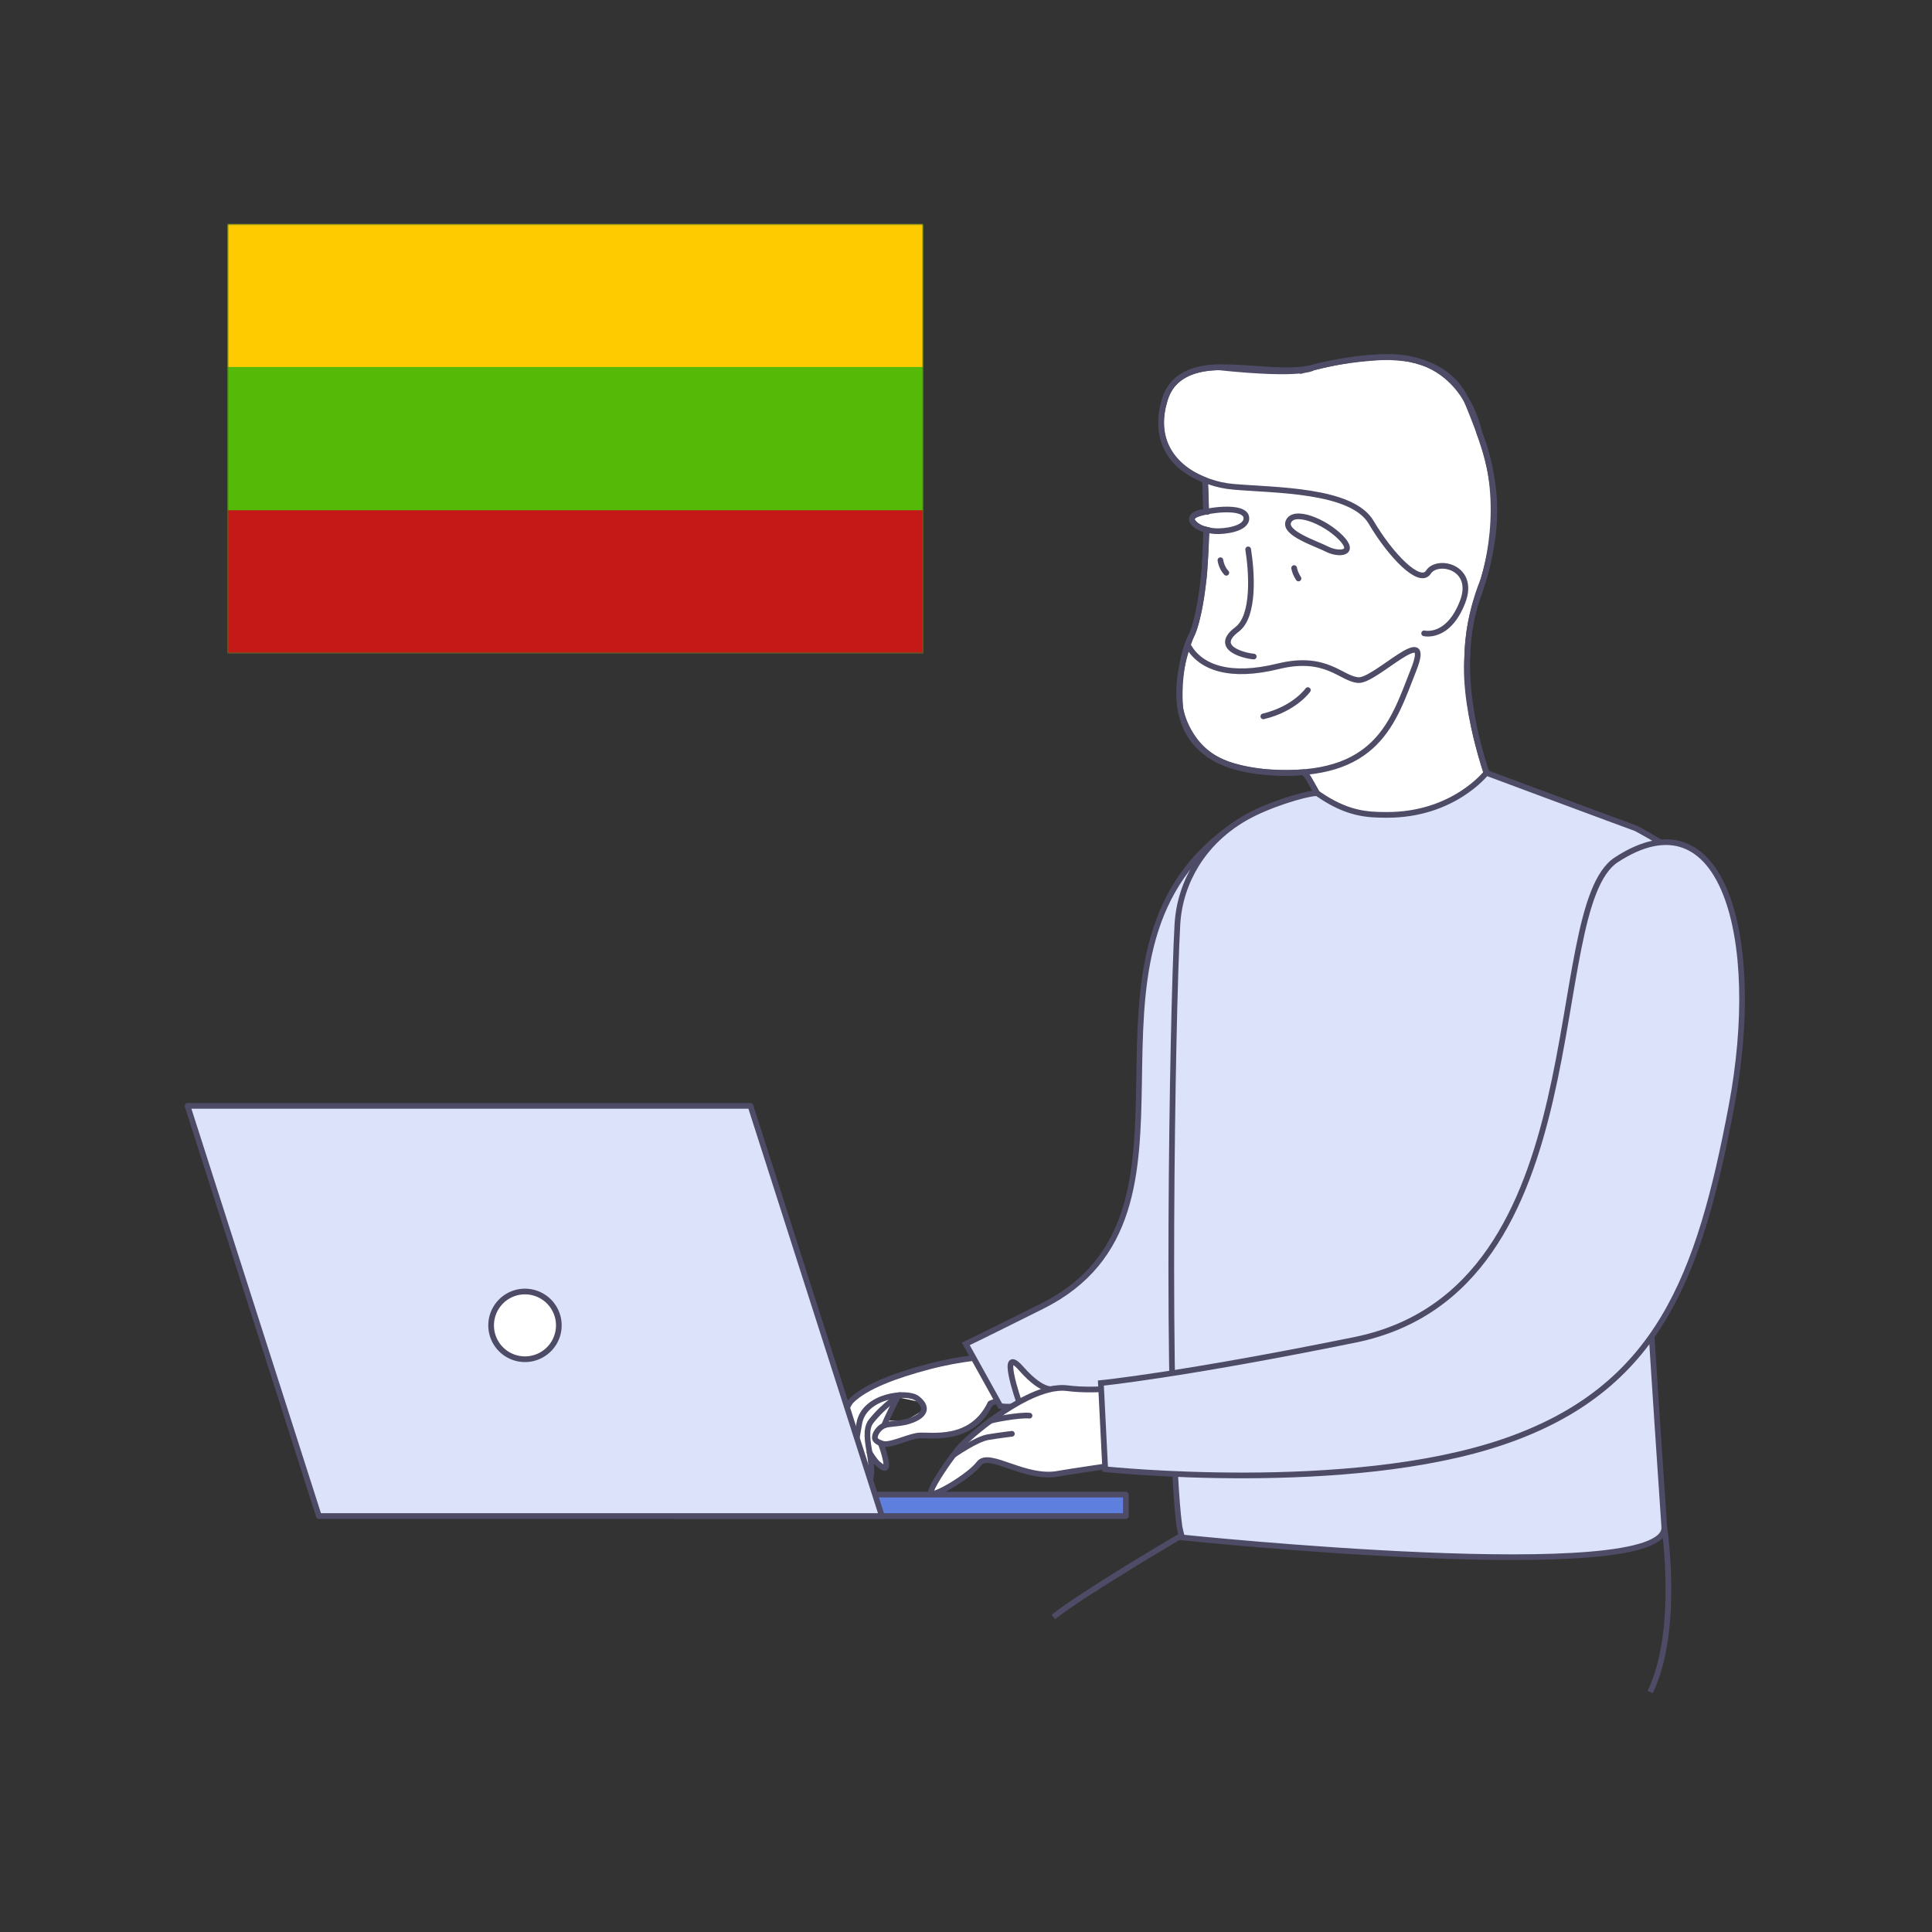
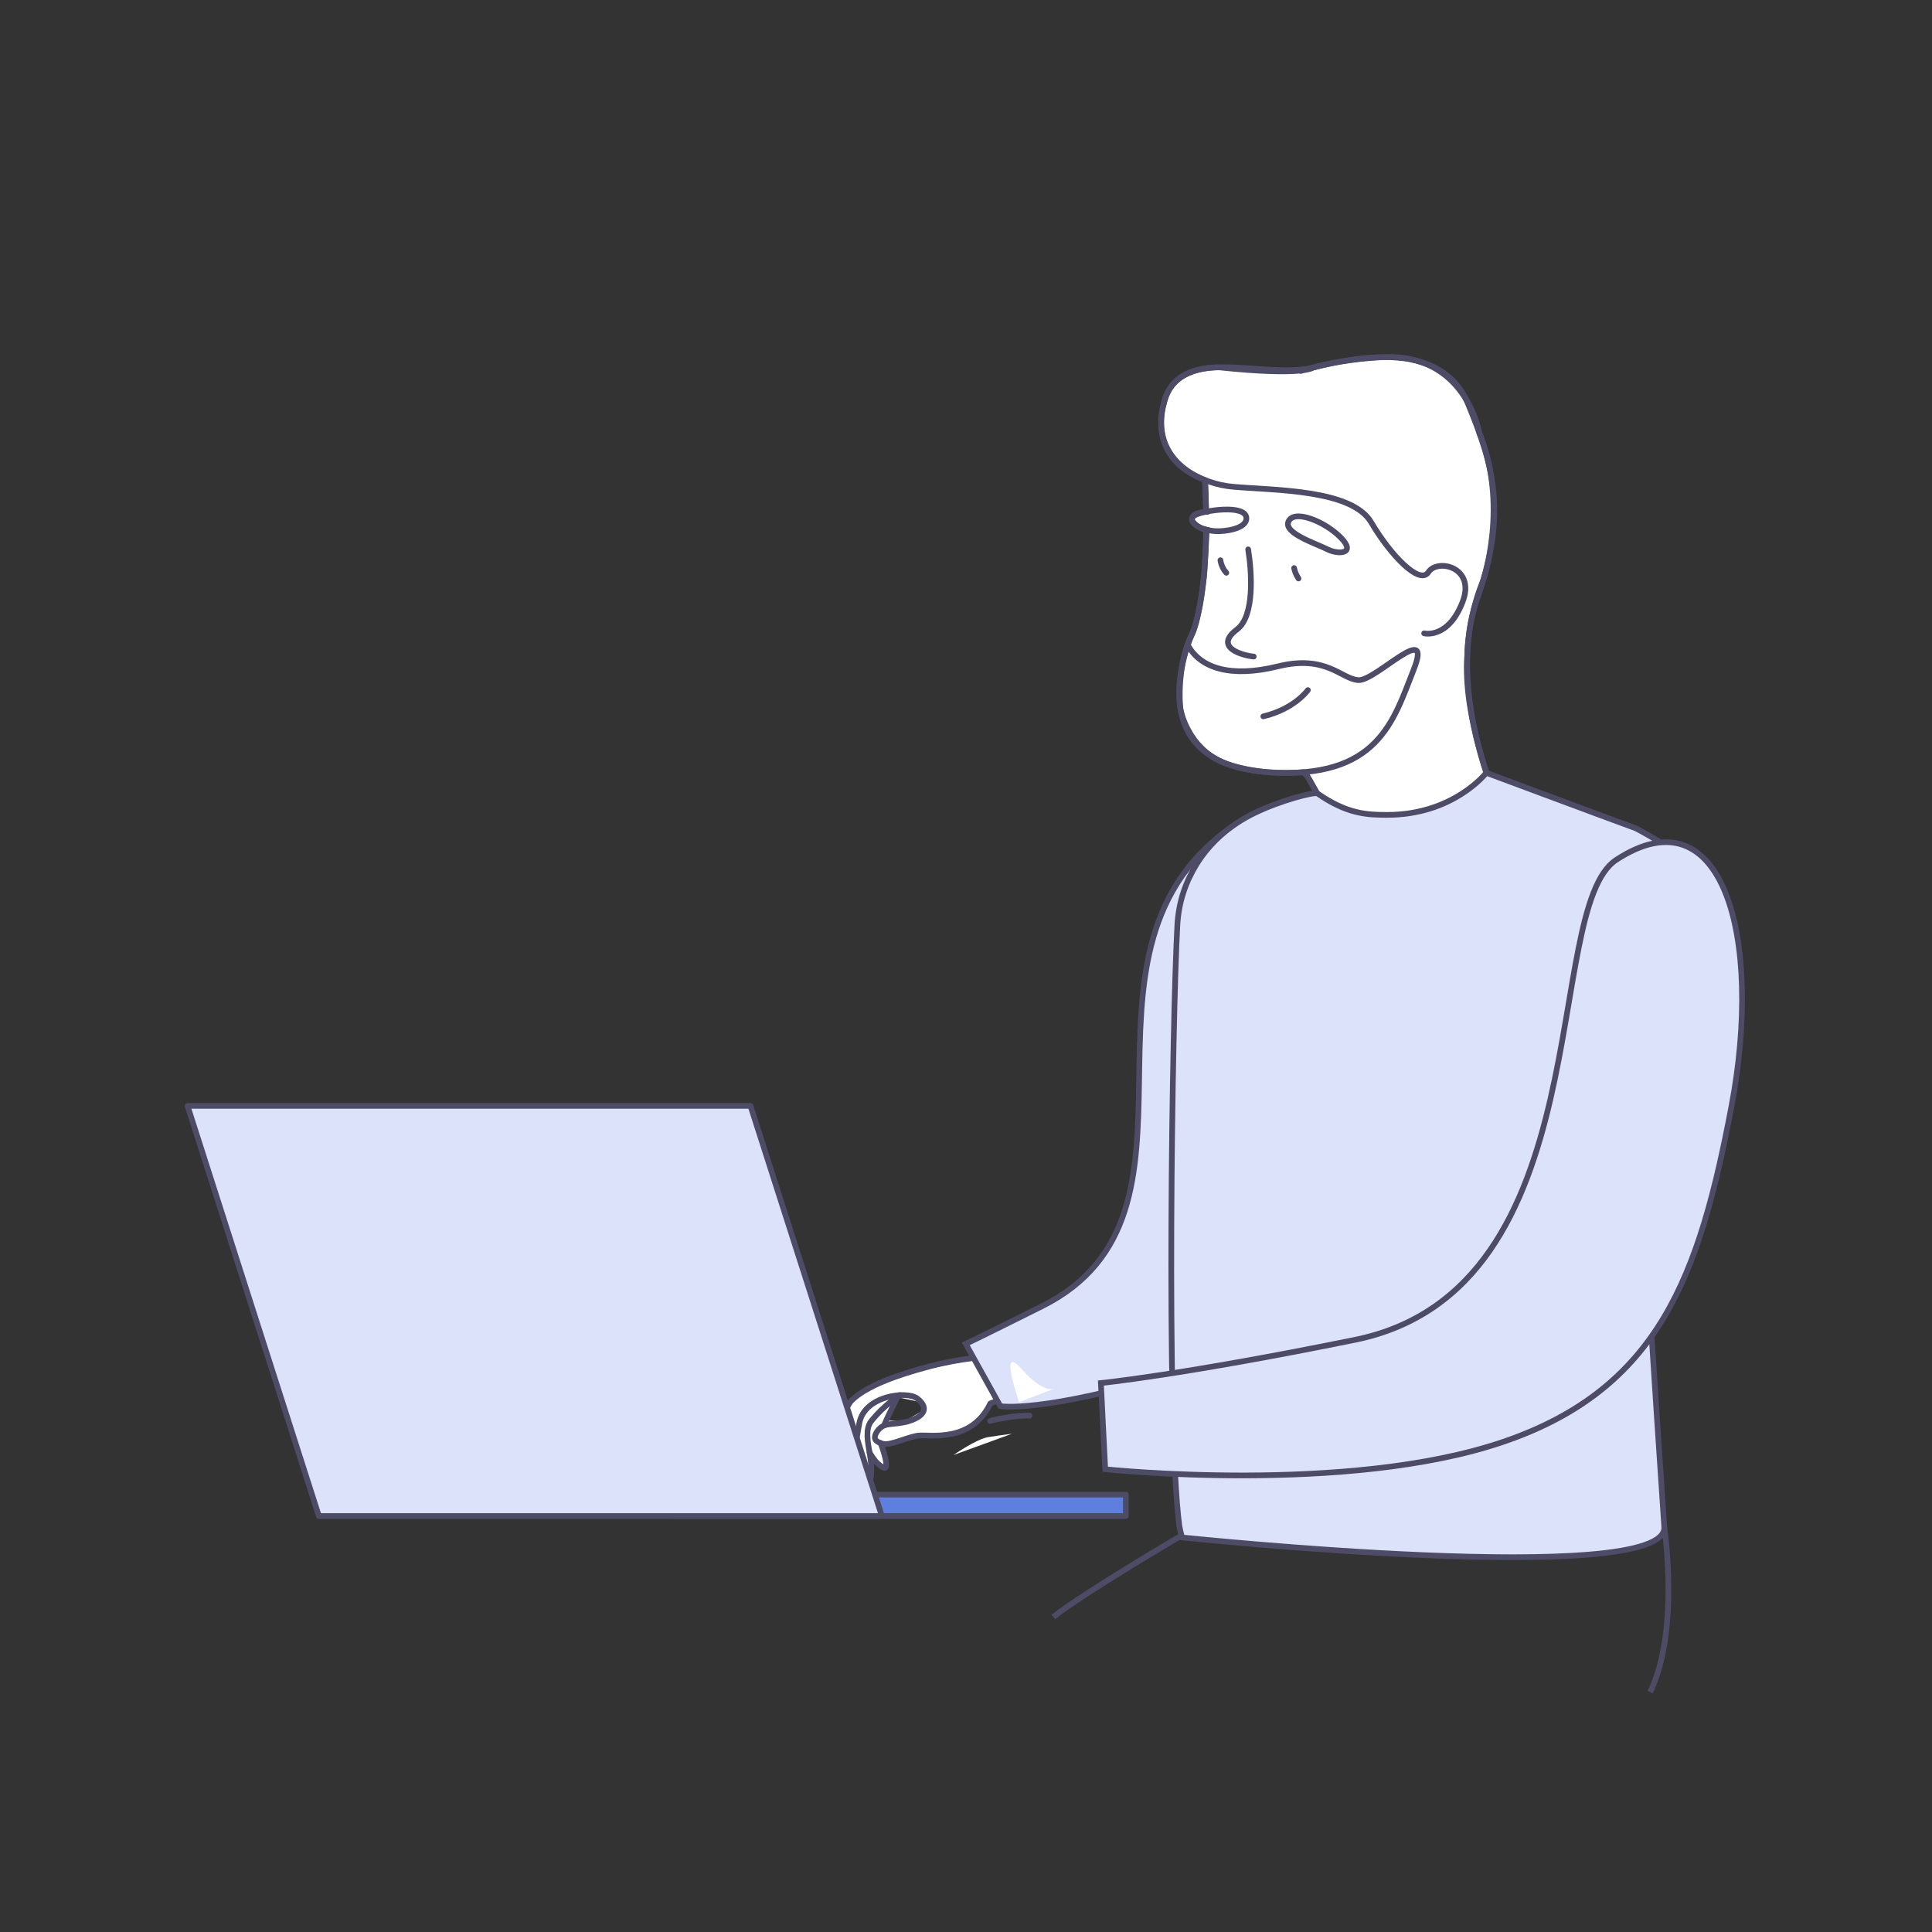
<svg xmlns="http://www.w3.org/2000/svg" width="544" height="544" fill="none" viewBox="0 0 544 544">
  <rect x="0" y="0" width="544" height="544" fill="#333333" stroke="none" />
  <path fill="#fff" stroke="#4d4b66" stroke-miterlimit="10" stroke-width="1.6" d="M368.5 219.18s6.78 12.35 8.22 15.41c0 0 13.67.02 24.88-4.35 0 0 10.9-2.61 19.17-6.57 0 0-8.98-21.91-7.62-39.19 0 0-.06-10.08 4.5-21.13 0 0 7.21-21.23-1.14-41.54 0 0-3.8-22.36-26.97-21.24 0 0-10.42.36-19.22 2.78s-.6.15-.6.15-2.53 2.45-26.44-.06c0 0-13.47-.73-15.61 10.25 0 0-4.82 14.19 10.01 20.8l1.63.74.3 8.87s-4.26.06-3.99 2.42c0 0 1.31 2.26 4.16 2.66 0 0-.59 13.31-.91 14.17 0 0-1.4 12.19-3.42 15.64-2.03 3.45-3.83 12.22-3.1 20.48 0 0 1.82 11.54 13.11 15.63 0 0 8.71 3.3 20.6 2.4 0-.01 1.31-.41 2.44 1.68Z" />
  <path stroke="#4d4b66" stroke-linecap="round" stroke-linejoin="round" stroke-miterlimit="10" stroke-width="1.6" d="M339.6 149.12c-.11 9.7-.92 22.07-3.92 29.29-5.19 12.44-9.53 36.93 21.44 39.02 30.95 2.09 35.24-14.52 40.91-28.81 5.66-14.29-10.66 3.16-15.52 2.88-4.85-.27-8.96-7.24-22.63-3.88-13.66 3.37-21.73.29-25.16-5.52M339.61 144.09c-.06-4.56-.22-7.93-.3-8.87" />
  <path stroke="#4d4b66" stroke-linecap="round" stroke-linejoin="round" stroke-miterlimit="10" stroke-width="1.6" d="M350.95 145.91c-.07-4.04-12.24-2.18-14.56-.8-2.33 1.37.89 4.1 5.75 4.44 2.7.18 8.87-.64 8.81-3.64M362.77 146.91c1.49-3.65 10.21-.15 14.72 4.42s-.52 4.95-3.75 3.33c-3.22-1.63-12.28-4.5-10.97-7.75M364.39 159.95c.24 1.03.37 1.53 1.23 2.94M343.64 157.74s.23 2.03 1.66 3.54M353.02 184.87c-3.02-.28-11.5-2.54-4.7-7.65 5.01-3.77 4.15-16.16 3.13-22.53M368.26 194.31s-3.72 5.3-12.54 7.4" />
  <path stroke="#4d4b66" stroke-linecap="round" stroke-linejoin="round" stroke-miterlimit="10" stroke-width="1.6" d="M367.1 217.41h.05c1.24.81 8.3 14.44 9.57 17.18 0 0 19.18.42 44.05-10.92-.19-.26-13.25-31.07-4.83-55.05 8.4-23.93 4.72-37.23-2.55-54.83-2.87-7.02-8.21-10.58-14.39-12.14-.2-.11-.45-.17-.65-.18-.55-.12-1.06-.24-1.61-.37-.96-.14-1.92-.28-2.93-.37h-.1c-8.25-.73-17.2 1.1-23.97 2.76-13.64 3.37-36.7-6.53-41.68 8.91-3.94 12.38 3.37 20.09 12.33 23.18 2.25.8 4.62 1.3 6.95 1.49 11.53 1.02 33.28.71 38.75 10.01s13.66 17.75 16.1 14.04c2.54-3.96 13.46-1.45 9.62 8.4-4.07 10.5-10.81 8.81-10.81 8.81" />
  <path fill="#fff" d="M277.43 382c-.53.04-24.64 5.33-24.64 5.33l-11.53 5.57-3.54 5.53.37 13.8 1.95-2.21s4.06 7.05 4.44 6.69c.39-.35.57-5.13.57-5.13l3.89 1.72-.43-6.02s6.79-2.42 7.03-2.45 6.81-.63 7.55-.65 10.49-2.15 10.49-2.15l4.01-5.79 6.41-3.19zm-22.75 18.22-4.46-.23 2.5-6.55s5.41 1.09 5.78 1.24c.38.15 1.41 2.45 1.41 2.45z" />
  <path stroke="#4d4b66" stroke-linecap="round" stroke-linejoin="round" stroke-miterlimit="10" stroke-width="1.6" d="M278.65 381.96s-7.89.38-17.19 2.85-17.57 5.53-21.61 9.47c-4.05 3.94-2.04 18.09-1.21 18.92.94.95 1.99-4.35 3.3-12.33 1.31-7.97 13.5-9.31 16.32-7.1 2.82 2.2 2.65 4.44-1.41 6.06-3.09 1.23-6.32.9-7.87 1.53s-2.91 2.61-2.59 3.74c.28.98 2.2 1.57 3.03 1.53 2.68-.13 6.85-2.26 9.46-2.43 3.29-.22 14.72 1.95 19.97-9.02l5.15-2.09z" />
  <path stroke="#4d4b66" stroke-linecap="round" stroke-linejoin="round" stroke-miterlimit="10" stroke-width="1.6" d="M240.26 409.71s1.98 4.51 3.67 6.54c1.69 2.04 1.67-2.75.99-6.8-.57-3.34-1.35-7.11.39-9.29 3.99-4.97 8.17-7.34 8.17-7.34" />
  <path stroke="#4d4b66" stroke-linecap="round" stroke-linejoin="round" stroke-miterlimit="10" stroke-width="1.6" d="M244.83 408.97s1.46 2.5 2.49 3.28 3.27 3.02 1.69-2.75c-.53-1.94-1.09-3.19-1.09-3.19M248.98 401.35c.01-.57 3.98-8.49 3.98-8.49" />
  <path fill="#dbe2f9" stroke="#4d4b66" stroke-miterlimit="10" stroke-width="1.6" d="M345.55 233.72c-48.81 36.01.02 108.04-52.15 134.08-18.95 9.46-21.46 10.61-21.46 10.61l9.73 17.52s11.49 2.17 50.34-9.57c38.56-11.65 41.63-47.47 42.98-89.67 1.36-42.21-4.66-81.25-29.44-62.97Z" />
  <path fill="#5f7fdf" stroke="#4d4b66" stroke-linecap="round" stroke-linejoin="round" stroke-miterlimit="10" stroke-width="1.6" d="M317.01 420.84h-127.2v6.04h127.2z" />
  <path fill="#dbe2f9" stroke="#4d4b66" stroke-linecap="round" stroke-linejoin="round" stroke-miterlimit="10" stroke-width="1.6" d="M248.31 426.88H89.79L52.8 311.39h158.52z" />
-   <path fill="#fff" stroke="#4d4b66" stroke-linecap="round" stroke-linejoin="round" stroke-miterlimit="10" stroke-width="1.6" d="M147.82 382.72a9.53 9.53 0 1 0 0-19.06 9.53 9.53 0 0 0 0 19.06" />
  <path fill="#dbe2f9" d="M461.66 313c.93 31.09 6.85 114.57 6.96 116.99.83 17.19-135.77 2.92-135.77 2.92-.28-.87-.53-1.93-.77-3.17v-.02c-3.78-28.45-2.04-142.47-.56-169.32.37-6.57 2.41-12.19 5.33-16.95 3.84-6.26 9.55-11.17 16.15-14.41 7.53-3.7 17.13-6.13 17.98-5.62 8.35 5.83 14 6.01 19.47 6.03 18.82.07 28.06-11.85 28.06-11.85s39.43 14.69 42.13 15.64c0 0 6.83 3.59 10.08 6.15" />
  <path stroke="#4d4b66" stroke-miterlimit="10" stroke-width="1.6" d="M461.66 313c.93 31.09 6.85 114.57 6.96 116.99.83 17.19-135.77 2.92-135.77 2.92-.28-.87-.53-1.93-.77-3.17v-.02c-3.78-28.45-2.04-142.47-.56-169.32.37-6.57 2.41-12.19 5.33-16.95 3.84-6.26 9.55-11.17 16.15-14.41 7.53-3.7 17.13-6.13 17.98-5.62 8.35 5.83 14 6.01 19.47 6.03 18.82.07 28.06-11.85 28.06-11.85s39.43 14.69 42.13 15.64c0 0 6.83 3.59 10.08 6.15" />
  <path fill="#fff" d="M296.96 390.98s-2.92 1.75-9.4-5.61c-6.49-7.36-.6 9.43-.6 9.43" />
-   <path stroke="#4d4b66" stroke-linecap="round" stroke-linejoin="round" stroke-miterlimit="10" stroke-width="1.6" d="M296.96 390.98s-2.92 1.75-9.4-5.61c-6.49-7.36-.6 9.43-.6 9.43" />
-   <path fill="#fff" stroke="#4d4b66" stroke-linecap="round" stroke-linejoin="round" stroke-miterlimit="10" stroke-width="1.6" d="M321.35 411.43c-7.29 1.05-21.04 3.08-23.13 3.48-9.47 1.95-19.7-6.53-22.54-2.83-2.83 3.72-13.38 9.86-13.59 8.32-.17-1.32 3.61-7 6.37-10.7.02 0 .04-.03.06-.06.47-.62.92-1.19 1.3-1.68 1.08-1.33 4.54-4.54 8.96-7.83 2.49-1.87 5.29-3.75 8.16-5.34 3.04-1.69 6.12-3.02 8.98-3.63.36-.09.69-.15 1.03-.19 1.22-.2 2.4-.23 3.49-.1 9.04 1.17 19.44-.67 21.99-1.18z" />
  <path fill="#fff" d="M268.47 409.7s6.38-4.47 9.73-5.03c3.36-.55 6.72-.95 6.72-.95" />
-   <path stroke="#4d4b66" stroke-linecap="round" stroke-linejoin="round" stroke-miterlimit="10" stroke-width="1.6" d="M268.47 409.7s6.38-4.47 9.73-5.03c3.36-.55 6.72-.95 6.72-.95" />
  <path fill="#fff" d="M278.79 400.12c.41-.3 8.27-1.8 11.1-1.51z" />
  <path stroke="#4d4b66" stroke-linecap="round" stroke-linejoin="round" stroke-miterlimit="10" stroke-width="1.6" d="M278.79 400.12c.41-.3 8.27-1.8 11.1-1.51" />
  <path fill="#dbe2f9" stroke="#4d4b66" stroke-miterlimit="10" stroke-width="1.6" d="M455.11 242.1c-21.25 13.89-3.75 120.97-73.59 135.16-48.92 9.94-71.54 12.17-71.54 12.17l1.22 24.27s68.31 7.22 112.1-7.73c43.8-14.94 55.21-46.74 64.23-94.41 9.01-47.65-2.46-89.05-32.42-69.46Z" />
  <path stroke="#4d4b66" stroke-miterlimit="10" stroke-width="1.6" d="M468.61 429.99s4.45 28.98-3.96 46.45M332.21 432.64s-27.18 15.96-35.62 22.66" />
  <mask id="a" width="196" height="121" x="70" y="63" maskUnits="userSpaceOnUse" style="mask-type:alpha">
    <path fill="#d9d9d9" d="M70.798 63H266v121H70.798z" />
  </mask>
  <g clip-path="url(#b)">
    <mask id="c" width="196" height="121" x="64" y="63" maskUnits="userSpaceOnUse" style="mask-type:luminance">
      <path fill="#fff" d="M260 63H64v121h196z" />
    </mask>
    <g mask="url(#c)">
      <path fill="#fff" d="M260 63H64v121h196z" />
      <path fill="#55ba07" fill-rule="evenodd" d="M64 63v121h196V63z" clip-rule="evenodd" />
      <mask id="d" width="196" height="121" x="64" y="63" maskUnits="userSpaceOnUse" style="mask-type:luminance">
        <path fill="#fff" fill-rule="evenodd" d="M64 63v121h196V63z" clip-rule="evenodd" />
      </mask>
      <g fill-rule="evenodd" clip-rule="evenodd" mask="url(#d)">
        <path fill="#feca00" d="M64 63v40.333h196V63z" />
        <path fill="#c51918" d="M64 143.667V184h196v-40.333z" />
      </g>
    </g>
  </g>
  <defs>
    <clipPath id="b">
-       <path fill="#fff" d="M64 63h196v121H64z" />
-     </clipPath>
+       </clipPath>
  </defs>
</svg>